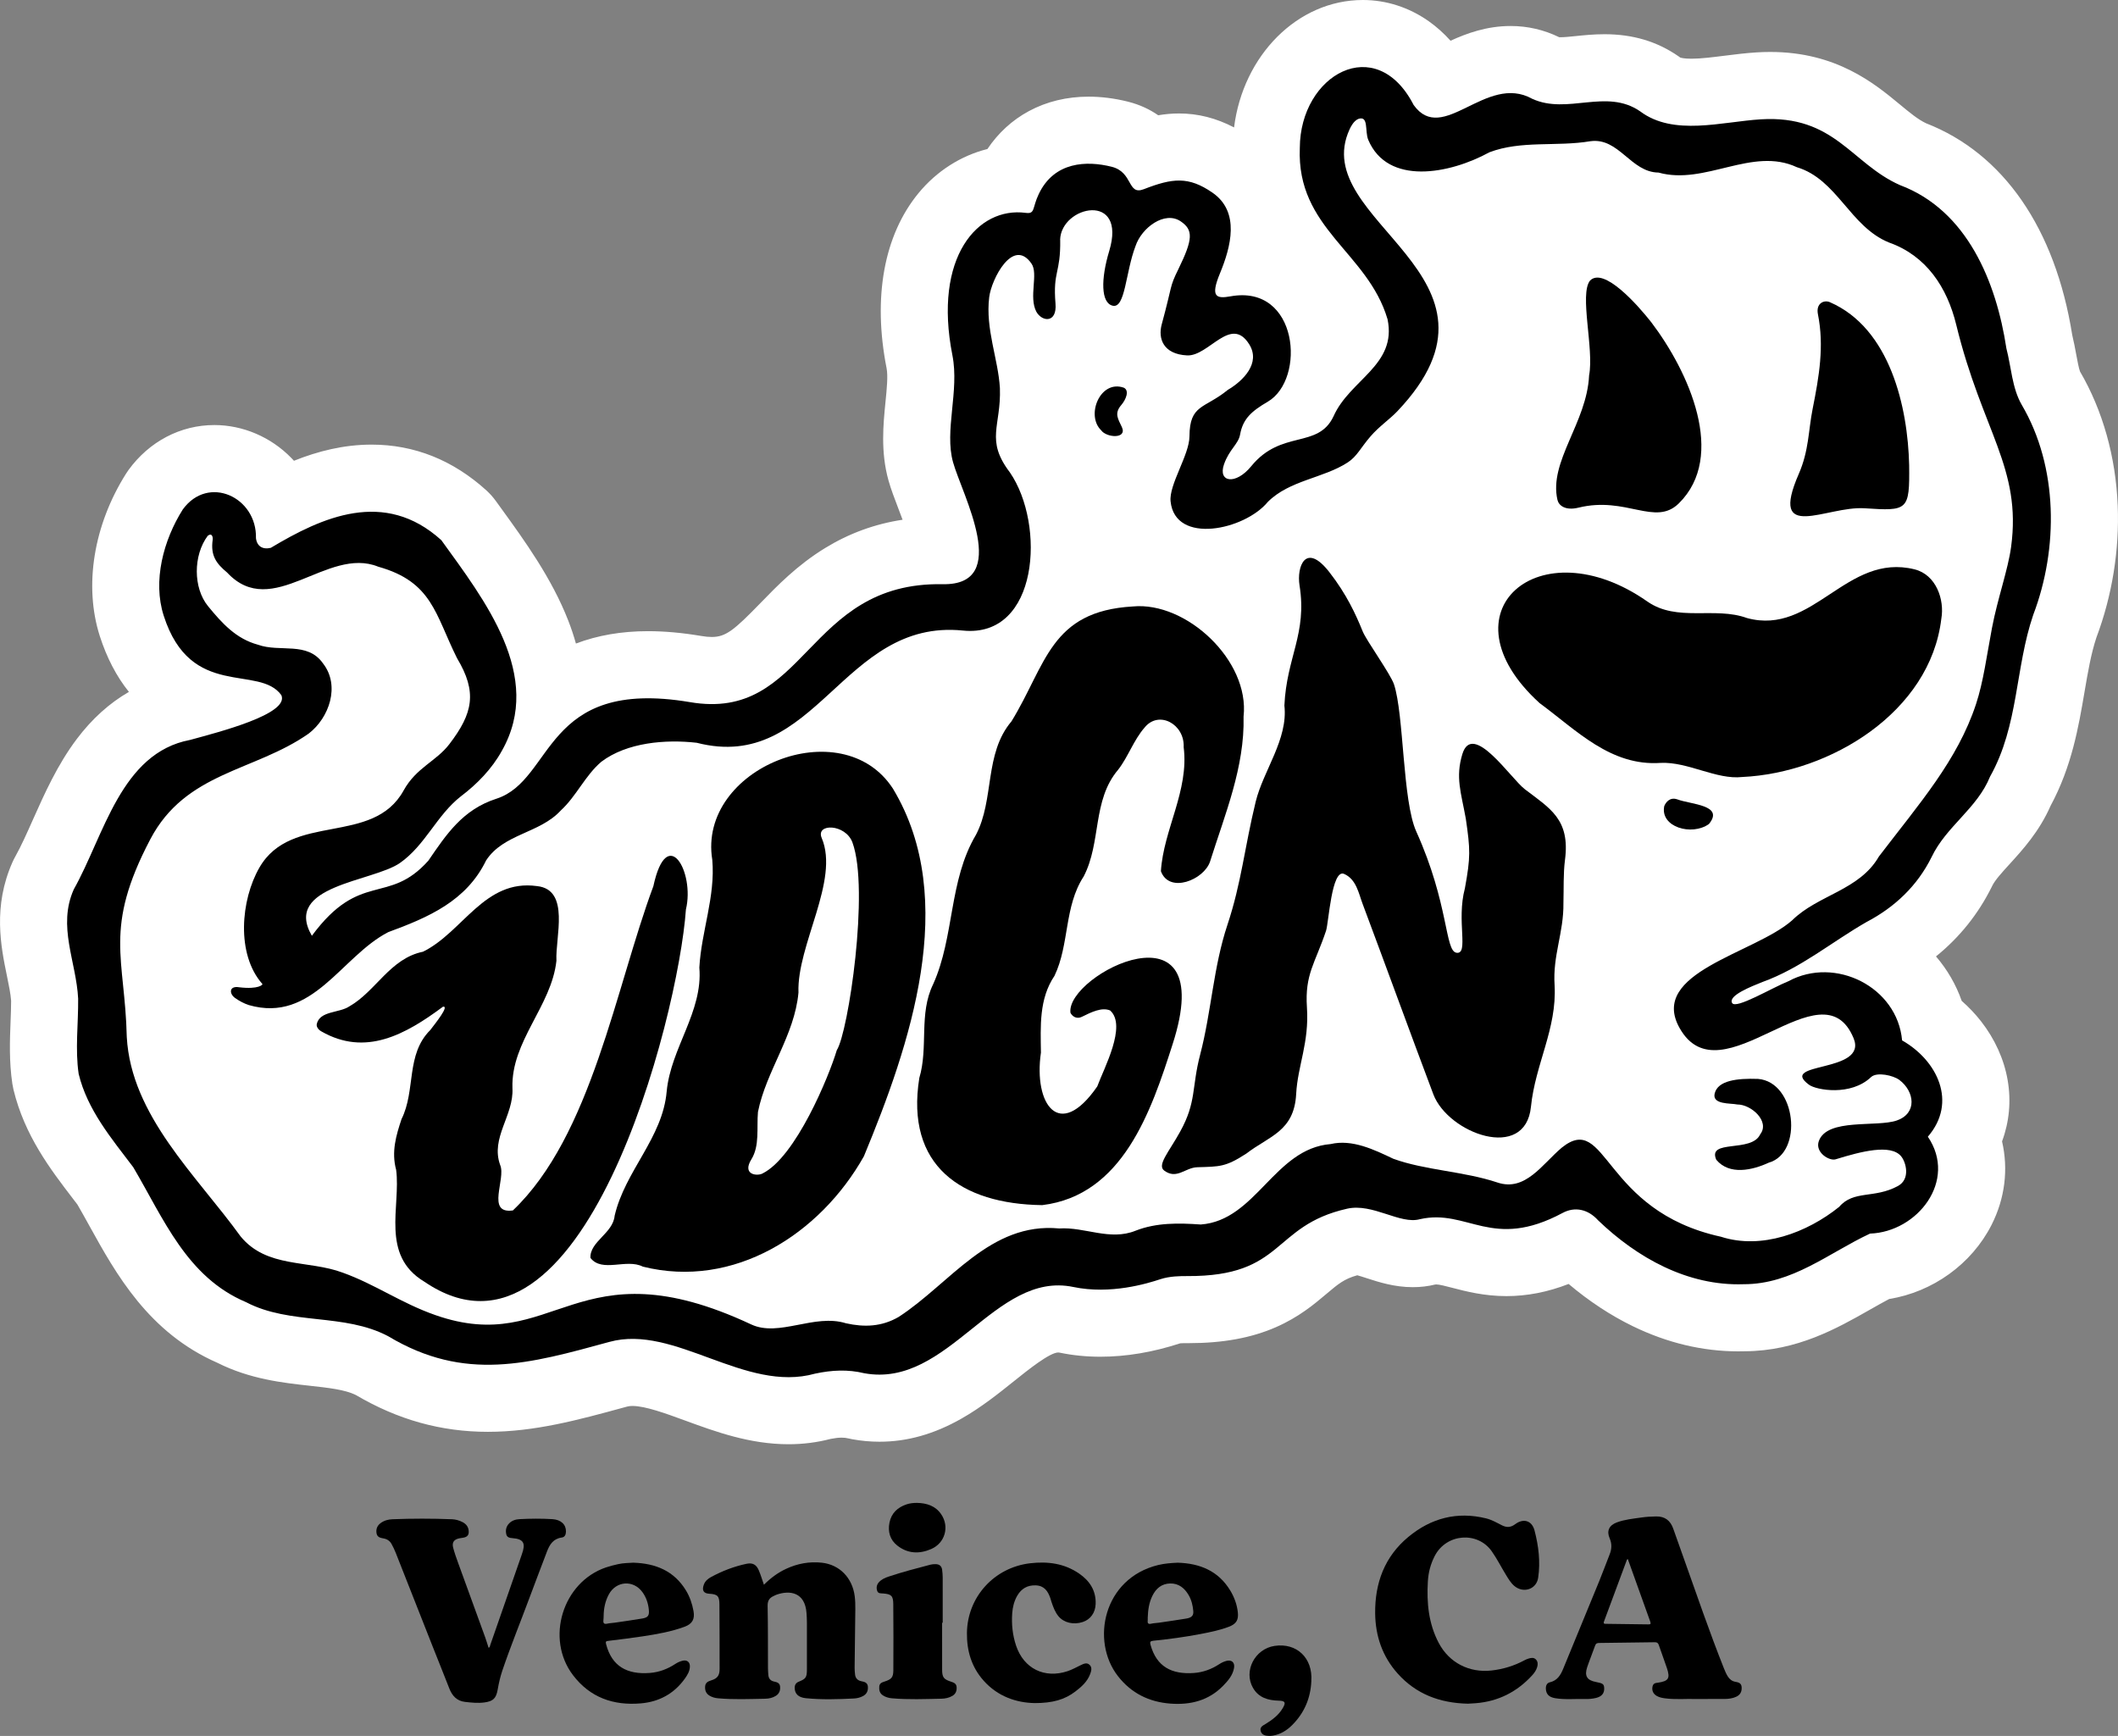
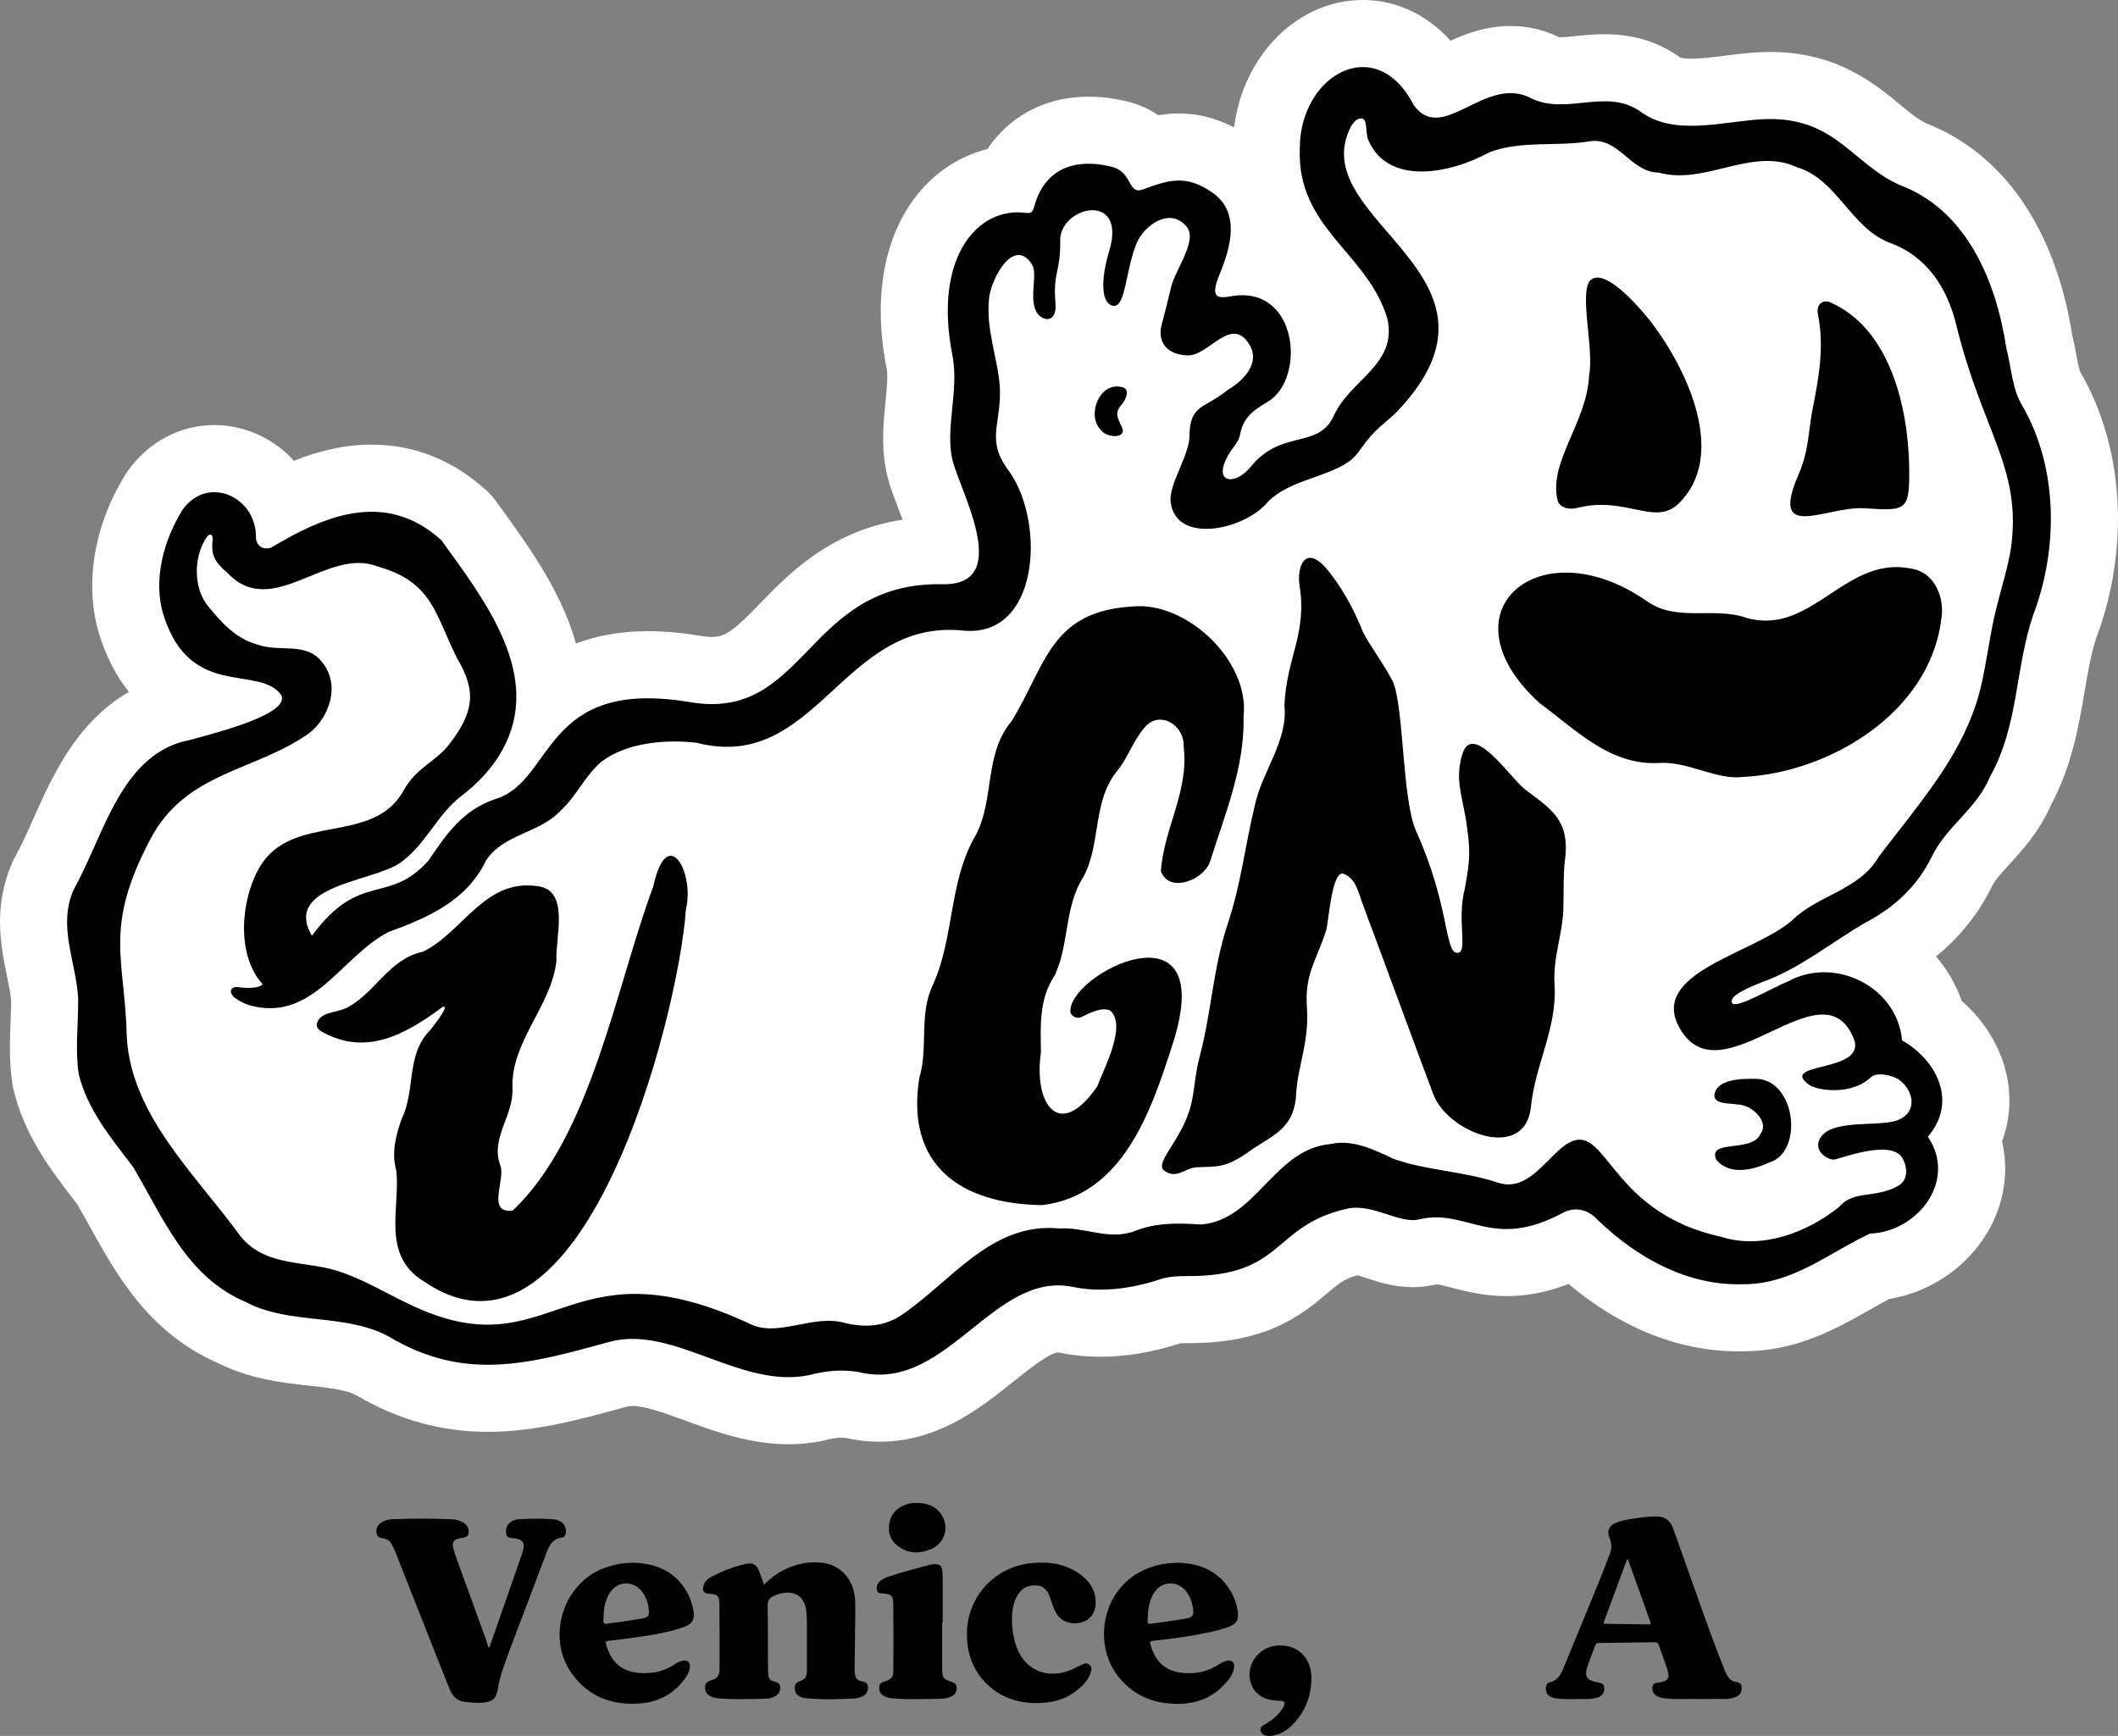
<svg xmlns="http://www.w3.org/2000/svg" id="Layer_1" data-name="Layer 1" viewBox="0 0 1201.25 984.5">
  <rect x="0" y="0" width="1201.25" height="984.5" fill="#808080" stroke="none" />
  <defs>
    <style>
      .cls-1 {
        fill: #fff;
      }
    </style>
  </defs>
  <g>
    <g>
      <g>
        <path class="cls-1" d="m447.26,800.08c-18.63,0-35.6-6.22-52.02-12.24-13.29-4.87-25.85-9.47-36.52-9.47-2.88,0-5.49.33-7.97,1.01l-1.85.51c-24.73,6.77-48.08,13.16-72.17,13.16s-44.76-6.08-65.79-18.57c-9.31-4.82-20.95-6.1-33.26-7.45-14.42-1.59-30.73-3.38-46.22-11.29-33.53-14.45-49.71-43.67-63.99-69.48-2.63-4.75-5.12-9.25-7.71-13.67-1.07-1.41-2.15-2.82-3.23-4.22-11.73-15.31-25.02-32.66-30.39-54.84-.13-.55-.24-1.11-.33-1.68-1.63-10.95-1.21-21.56-.81-31.81.18-4.58.35-8.92.33-13.08-.31-5.35-1.5-11.11-2.75-17.2-3.06-14.9-6.88-33.44,1.91-53.13.24-.54.5-1.06.79-1.57,3.69-6.56,7.13-14.28,10.77-22.45,12.66-28.43,28.41-63.75,67.53-71.53l2.25-.61c2.41-.66,4.72-1.3,6.92-1.92-14.34-5.47-29.49-16.87-38.05-43.6-7.4-23.18-2.59-51.64,12.86-76.13.22-.35.46-.7.7-1.03,8.15-11.22,20.29-17.66,33.3-17.66,11.08,0,22.02,4.71,30.02,12.92,3.54,3.63,6.38,7.78,8.46,12.28,15.38-7.84,32.51-14.1,50.7-14.1,19.32,0,36.94,7.08,52.35,21.05.99.9,1.88,1.89,2.66,2.98,1.17,1.62,2.35,3.26,3.56,4.92,12.55,17.33,26.78,36.97,35.24,58.73,4.91,12.64,7.35,24.85,7.32,36.56,12.18-10.2,29.39-18.45,55.64-18.45,8.23,0,17.25.81,26.82,2.42,3.38.58,6.5.87,9.39.87,16.14,0,25.6-8.93,40.93-24.72,18.73-19.29,42.05-43.29,87.91-43.29.81,0,1.64,0,2.46.02h.48c.24,0,.47,0,.69,0-.06-1.81-.42-4.76-1.59-9.31-1.8-6.95-4.72-14.59-7.3-21.32-2.09-5.46-3.89-10.17-5.06-14.32-3.57-12.74-2.31-25.33-1.09-37.51.9-9.04,1.76-17.58.37-24.62-6.81-34.55-1.8-64.22,14.1-83.56,9.59-11.66,22.39-18.64,36.48-20,8.62-17.93,24.73-27.81,45.36-27.81,5.68,0,11.62.77,17.65,2.27,7.92,1.97,13.17,6.05,16.67,9.99,5.4-1.61,11.05-2.73,16.93-2.73,10.16,0,19.6,3.23,29.7,10.18,12.32,8.47,18.95,21.76,18.68,37.41-.1,5.75-1.06,11.77-2.98,18.4,16.94,3.42,29.93,15.99,34.94,34.49,2.29,8.46,2.71,18.27.93,27.71,2.75-3.19,5.55-6.02,8.1-8.6,9.53-9.65,11.28-12.39,10.44-17.31-3.68-11.73-11.37-20.8-20.23-31.26-13.98-16.51-31.38-37.03-30.07-70.96.3-35.55,24.8-64.42,54.74-64.42,17.46,0,33.17,10.13,43.64,27.97,2.37-.91,5.59-2.49,7.97-3.65,8.7-4.25,19.52-9.54,32.24-9.54,7.24,0,14.17,1.73,20.61,5.15,2.02.84,4.42,1.21,7.68,1.21s6.79-.37,10.59-.76c4.56-.47,9.28-.95,14.35-.95,12.06,0,22.23,2.97,31.07,9.09.2.14.39.28.59.42,3.98,2.98,9.57,4.37,17.61,4.37,6.58,0,14.03-.94,21.23-1.85,5.58-.7,11.34-1.43,17-1.78,2.21-.14,4.41-.21,6.54-.21,30.62,0,47.63,14.07,61.3,25.38,6.7,5.54,12.5,10.34,19.53,13.54,37.85,14.49,63.29,52.21,71.73,106.35.93,3.69,1.6,7.3,2.24,10.8,1.12,6.1,2.19,11.87,4.25,15.45,22.2,37.77,25.25,89.49,7.99,135.1-3.6,10.64-5.54,22.01-7.59,34.04-3.33,19.53-6.76,39.71-17.63,59.52-5.14,12.06-13.14,20.84-20.23,28.62-5.46,6-10.18,11.18-12.92,16.92-.04.09-.09.19-.14.28-9.55,19.24-24.59,34.39-44.72,45.04-.6.34-1.19.69-1.78,1.04,14.62,8.18,25.7,21.84,29.98,38.08,12.72,9.65,21.42,23.04,23.83,37.16,1.78,10.37.15,20.73-4.59,30.12,4.72,13.04,3.84,27.12-2.77,40.13-9.02,17.74-27.1,30.03-46.89,32.22-4.8,2.4-9.65,5.15-14.73,8.04-17.29,9.83-36.88,20.97-61.76,20.99-1.11.04-2.22.05-3.33.05-22.52,0-56.87-7.22-92.67-41.63-13.54,6.93-26.24,10.29-38.79,10.29-10.24,0-18.5-2.15-25.79-4.06-5.27-1.38-9.83-2.56-14.06-2.56-1.59,0-3.14.16-4.73.5-2.71.7-5.56,1.05-8.5,1.05-7.44,0-14.31-2.22-20.37-4.19-4.31-1.4-8.77-2.84-11.68-2.84-.42,0-.78.03-1.07.1-13.87,3.14-20.16,8.46-28.12,15.18-12.39,10.47-27.8,23.5-65.92,23.5h-1.87c-3.79,0-6.54.27-8.18.81-13.75,4.57-27.22,6.89-40.04,6.89-6.65,0-13.12-.64-19.21-1.92-1.59-.33-3.11-.49-4.65-.49-11.52,0-23.95,9.96-37.1,20.5-17.61,14.11-37.56,30.11-64.33,30.11-3.97,0-7.99-.37-11.97-1.09-.36-.07-.72-.14-1.08-.23-2.72-.66-5.46-.98-8.37-.98-3.22,0-6.7.4-10.6,1.21-6.23,1.68-12.79,2.53-19.51,2.53Z" />
        <path class="cls-1" d="m772.95,38.05c10.41,0,21.07,6.39,28.83,21.5,3.78,5.27,7.97,7.19,12.5,7.19,12.19,0,26.85-13.91,42.51-13.91,4.02,0,8.1.92,12.22,3.22,5.26,2.42,10.64,3.15,16.07,3.15,8.31,0,16.72-1.71,24.94-1.71,6.94,0,13.75,1.22,20.25,5.71,8.42,6.31,18.48,8.17,29.02,8.17,13.17,0,27.07-2.91,39.4-3.66,1.85-.11,3.64-.17,5.37-.17,37.41,0,47.12,25.79,73.56,37.48,38.17,14.32,54.66,55.06,60.34,92.59,2.76,10.45,3.22,22.53,8.71,32,20.73,35.21,20.83,81.53,6.53,119.09-10.31,30.18-8.21,62.79-24.47,91.71-7.31,18.13-24.88,28.24-33.17,45.66-8.09,16.3-20.81,28.4-36.85,36.83-19.77,11.3-37.33,26.2-59.04,34.03-6.13,2.46-19.77,7.73-17.24,11.96.28.46.84.66,1.64.66,5.5,0,22.05-9.73,30.29-13.04,6.44-3.48,13.38-5.09,20.24-5.09,21.47,0,42.18,15.69,44.23,38.63,20.01,11.4,31.5,35.09,14.6,54.62,16.94,24.95-5.95,54.05-32.79,54.96-23.21,10.83-43.92,28.7-71.53,28.7-.08,0-.16,0-.23,0-1.01.03-2.02.05-3.03.05-30.44,0-57.99-15.66-79.49-36.32-3.66-4.05-8.03-6.13-12.52-6.13-2.52,0-5.07.66-7.55,1.99-12.95,6.94-23.13,9.13-31.9,9.13-15.21,0-26.15-6.62-39.85-6.62-2.92,0-5.97.3-9.21,1.03-1.29.36-2.63.52-4.02.52-9.32,0-20.75-7.03-32.05-7.03-1.76,0-3.52.17-5.26.57-42.76,9.68-35.13,38.22-89.84,38.22-.29,0-.57,0-.86,0-.31,0-.65,0-1,0-3.68,0-9.28.16-14.18,1.79-5.54,1.84-18.79,5.92-34.04,5.92-4.96,0-10.14-.43-15.33-1.51-2.92-.61-5.76-.89-8.53-.89-37.02,0-61.91,50.61-101.44,50.61-2.77,0-5.63-.25-8.55-.78-4.31-1.05-8.58-1.52-12.86-1.52-4.96,0-9.96.63-15.1,1.74-5.01,1.4-10.01,2-15.02,2-30.09,0-60.05-21.71-88.55-21.71-4.37,0-8.71.51-13,1.69-24.78,6.78-46.91,12.99-68.99,12.99-18.37,0-36.7-4.3-56.48-16.15-25.1-13.34-55.54-6.19-80.67-19.37-33.65-14.18-46.73-47.31-63.97-76.53-12.42-16.4-26.02-32.51-30.96-52.93-2.06-13.86-.16-28.58-.28-42.68-1.06-21.05-11.86-41-2.48-61.99,17.22-30.62,26.7-77.39,66.03-84.76,16.12-4.43,56.22-14.62,51.71-25.32-12.64-17.7-51.43,2.82-66.79-45.16-6.27-19.65-.18-42.72,10.83-60.18,4.98-6.85,11.51-9.82,17.91-9.82,12.23,0,24,10.82,23.61,26.08.46,3.77,2.72,5.79,6.06,5.79.74,0,1.53-.1,2.37-.3,17.42-10.43,37.16-20.47,57.14-20.47,13.28,0,26.67,4.43,39.57,16.12,24.23,33.65,58.48,77.05,34.29,119.55-5.57,10.11-14.06,18.85-23.19,25.72-13.8,10.8-20.13,27.76-34.67,37.87-15.6,10.7-66.43,12.68-49.85,41.24,27.52-37.23,43.3-17.06,66.07-42.62,10.21-14.92,19.43-28.94,38.59-35.11,29.45-9.49,27.24-56.97,85.96-56.97,6.98,0,14.82.67,23.67,2.16,4.47.77,8.63,1.13,12.54,1.13,53.64,0,58.09-68.01,128.83-68.01.69,0,1.4,0,2.11.02.28,0,.56,0,.83,0,38.1,0,10.17-50.89,5.06-69.12-5.05-18.01,3.63-40.42-.38-60.68-10.4-52.74,11.77-81.09,37.03-81.09,1.5,0,3.01.1,4.53.3.49.06.91.1,1.29.1,3.92,0,2.63-3.43,6.14-10.79,6.25-13.12,17.35-17.17,28.28-17.17,4.49,0,8.96.68,13.04,1.71,10.9,2.72,9.41,13.38,15.37,13.38.81,0,1.76-.2,2.9-.64,7.9-3.07,14.1-4.91,19.95-4.91,6.17,0,11.95,2.04,18.92,6.83,15.9,10.94,10.49,30.84,4.27,45.9-4.36,10.56-3.11,13.43,1.66,13.43,1.23,0,2.7-.19,4.37-.49,2.33-.42,4.53-.62,6.61-.62,32.42,0,34.92,48.45,14.54,60.36-9.21,5.39-14.12,9.67-15.72,18.67-.96,5.39-6.11,8.31-9.09,16.82-1.93,5.49.06,8.51,3.68,8.51,3.18,0,7.62-2.34,11.76-7.41,17.08-20.97,37.79-9.61,46.64-28.26,9.23-20.89,36.09-29,30.66-55.08-11.28-38.19-51.71-51.29-49.77-97.19.1-26.4,17.54-45.83,35.71-45.83m-140.65,209.25c3.16,0,5.64-1.49,3.99-5.08-2.1-4.61-4.53-7.67-.34-12.52,2.62-3.04,4.75-8.15,1.5-9.81-1.39-.5-2.72-.72-3.98-.72-11,0-16.86,17.24-8.94,24.86,1.41,2.03,4.87,3.28,7.76,3.28m353.04,379.1s.05,0,.07,0c7.88,0,18.57,9.62,12.9,16.92-4.87,10.63-30.14,2.54-24.91,14.42,3.54,4.24,8.34,5.79,13.41,5.79,5.59,0,11.5-1.89,16.39-4.15,19.65-5.55,15.58-45.74-6.15-47.51-1.24-.04-2.47-.07-3.68-.07-10.29,0-19.28,1.71-20.87,8.36-1.52,6.39,8.95,5.39,12.84,6.23M772.96,0h0c-37.09,0-67.97,31.5-73.04,72.27-10.19-5.32-20.47-7.92-31.2-7.92-4.11,0-8.05.38-11.83,1.02-4.59-3.19-10.25-5.99-17.19-7.72-7.52-1.88-15.01-2.83-22.24-2.83-12.4,0-23.82,2.76-33.95,8.22-9.41,5.07-17.4,12.4-23.48,21.47-15.03,3.78-28.75,12.46-39.11,25.06-19.58,23.82-26,59.09-18.07,99.31.85,4.29.1,11.79-.63,19.05-1.26,12.63-2.84,28.34,1.7,44.54,1.4,5,3.45,10.34,5.61,15.99.65,1.7,1.49,3.9,2.38,6.3-15.81,2.41-30.31,7.72-43.92,16.05-15.74,9.63-27.03,21.25-36.98,31.5-14.7,15.14-19.44,18.94-27.28,18.94-1.81,0-3.84-.19-6.05-.58-.06-.01-.13-.02-.19-.03-10.6-1.78-20.68-2.68-29.96-2.68-14.93,0-28.61,2.35-40.89,7.02-1.2-4.31-2.64-8.65-4.34-13-9.35-24.05-25-45.64-37.57-63-1.19-1.65-2.37-3.28-3.53-4.88-1.56-2.17-3.34-4.16-5.32-5.96-19.02-17.24-40.93-25.98-65.12-25.98-15.77,0-30.49,3.73-44.03,9.16-.49-.54-.99-1.07-1.5-1.59-11.56-11.86-27.47-18.67-43.65-18.67-19.17,0-36.92,9.29-48.7,25.5-.49.67-.96,1.36-1.4,2.07-18.41,29.19-23.98,63.6-14.9,92.05,3.96,12.36,9.49,22.96,16.53,31.72-11.09,6.39-20.98,15.32-29.58,26.74-10.99,14.59-18.35,31.12-24.85,45.7-3.45,7.75-6.71,15.07-9.97,20.86-.57,1.02-1.1,2.07-1.58,3.14-11.29,25.28-6.6,48.08-3.18,64.72,1.07,5.19,2.08,10.1,2.36,14,0,3.6-.15,7.54-.31,11.7-.42,10.61-.89,22.65,1,35.36.17,1.13.39,2.25.65,3.35,6.32,26.08,20.91,45.13,33.78,61.93.83,1.08,1.66,2.16,2.48,3.24,2.28,3.92,4.54,8,6.91,12.29,14.91,26.94,33.43,60.4,72.54,77.49,18.42,9.26,37.12,11.32,52.23,12.98,10.72,1.18,20.02,2.2,26.18,5.23,23.87,14.07,48.4,20.91,74.94,20.91s51.19-6.72,77.19-13.83l1.84-.5c.84-.23,1.8-.34,2.96-.34,7.3,0,18.83,4.23,29.98,8.31,17.14,6.28,36.57,13.4,58.57,13.4,8.18,0,16.21-1.02,23.87-3.03,2.41-.48,4.46-.71,6.25-.71,1.4,0,2.63.14,3.88.45.71.17,1.43.33,2.16.46,5.1.93,10.27,1.4,15.38,1.4,15.76,0,30.98-4.28,46.51-13.1,11.24-6.38,21.06-14.25,29.72-21.19,8.11-6.5,20.36-16.32,25.2-16.32.22,0,.46.03.75.09,7.39,1.54,15.16,2.32,23.12,2.32,14.61,0,29.83-2.56,45.25-7.6.44-.05,1.32-.1,2.97-.1h.8c.35,0,.71,0,1.06,0,19.36,0,35.53-2.95,49.42-9.03,13.15-5.75,21.81-13.08,28.78-18.96,6.62-5.59,9.99-8.45,17.43-10.51,1.54.42,3.71,1.12,5.3,1.64,7.03,2.28,15.78,5.11,26.23,5.11,4.33,0,8.59-.5,12.66-1.5.22-.04.39-.05.57-.05,1.79,0,5.42.95,9.26,1.95,7.56,1.97,17.91,4.67,30.59,4.67,11.69,0,23.33-2.26,35.26-6.89,11.58,9.79,23.81,17.84,36.47,23.99,19.45,9.45,39.54,14.23,59.72,14.23,1.21,0,2.42-.02,3.63-.05,29.76-.11,52.54-13.06,70.86-23.47,3.86-2.19,7.57-4.31,11.13-6.17,24.59-3.96,46.72-19.73,58.04-42,7.67-15.09,9.61-31.68,5.97-47.39,4.09-11.02,5.22-22.83,3.18-34.7-2.03-11.82-7.25-23.37-15.1-33.41-3.23-4.13-6.92-8.02-10.96-11.57-3.22-9.19-8.15-17.72-14.59-25.22,13.37-10.81,23.96-24.01,31.62-39.45.09-.19.19-.38.28-.57,1.52-3.19,5.54-7.61,9.8-12.28,7.57-8.31,16.89-18.54,23.28-33.09,12.06-22.35,15.89-44.8,19.27-64.67,1.9-11.15,3.7-21.69,6.75-30.84,8.91-23.68,13.08-49.52,12.07-74.78-1.11-27.69-8.5-53.96-21.37-76.01-.68-1.65-1.56-6.43-2.15-9.61-.62-3.38-1.32-7.15-2.28-11.12-9.63-60.44-39.02-102.99-82.96-120.11-4.59-2.19-9.15-5.96-14.85-10.68-14.32-11.84-35.95-29.74-73.43-29.74-2.52,0-5.11.08-7.71.24-6.26.38-12.34,1.15-18.21,1.89-6.93.87-13.47,1.7-18.85,1.7-4.26,0-5.98-.54-6.34-.68-.34-.25-.68-.5-1.03-.74-12.13-8.39-25.83-12.47-41.9-12.47-6.05,0-11.49.56-16.29,1.05-3.31.34-6.43.66-8.65.66-.32,0-.57,0-.77-.02-8.64-4.21-17.88-6.35-27.52-6.35-13.63,0-25.02,4.2-34.09,8.36-3.79-4.23-7.93-7.93-12.4-11.09C799.15,4.17,786.23,0,772.96,0h0Zm-92.73,240.34h0s0,0,0,0h0Z" />
      </g>
      <g>
-         <path class="cls-1" d="m986.81,682.56c-11.26,0-21.21-4.48-28.01-12.61-1.15-1.37-2.1-2.9-2.82-4.54-4.43-10.06-1.54-17.81.57-21.53,1.28-2.25,2.8-4.08,4.47-5.59-1.24-1.08-2.41-2.34-3.48-3.81-3.89-5.36-5.16-12.01-3.56-18.71,2.52-10.5,11.39-22.97,39.38-22.97,1.37,0,2.83.03,4.33.08.3.01.59.03.89.05,19.08,1.55,33.91,18.04,36.06,40.11,2.05,21.03-7.82,38.55-24.68,44.18-5.82,2.56-14.22,5.35-23.16,5.35Z" />
-         <path class="cls-1" d="m993.37,611.81c1.21,0,2.44.02,3.68.07,21.73,1.76,25.8,41.96,6.15,47.51-4.89,2.26-10.8,4.15-16.39,4.15-5.07,0-9.87-1.55-13.41-5.79-5.23-11.88,20.05-3.79,24.91-14.42,5.67-7.31-5.02-16.92-12.9-16.92-.02,0-.05,0-.07,0-3.89-.84-14.36.16-12.84-6.23,1.59-6.65,10.58-8.36,20.87-8.36m0-38.05h0c-10.05,0-18.51,1.2-25.86,3.68-16.52,5.57-28.19,17.91-32.02,33.85,0,.02,0,.04-.01.06-2.2,9.25-1.27,18.8,2.52,27.16-4.63,10.75-4.47,23.11.57,34.56,1.44,3.28,3.34,6.33,5.63,9.08,10.48,12.53,25.61,19.44,42.6,19.44,9.75,0,19.87-2.24,30.11-6.65,24.58-8.73,39.53-34.41,36.67-63.75-3.06-31.39-25.04-54.92-53.46-57.23-.59-.05-1.19-.08-1.78-.1-1.71-.06-3.39-.09-4.98-.09h0Z" />
+         <path class="cls-1" d="m993.37,611.81c1.21,0,2.44.02,3.68.07,21.73,1.76,25.8,41.96,6.15,47.51-4.89,2.26-10.8,4.15-16.39,4.15-5.07,0-9.87-1.55-13.41-5.79-5.23-11.88,20.05-3.79,24.91-14.42,5.67-7.31-5.02-16.92-12.9-16.92-.02,0-.05,0-.07,0-3.89-.84-14.36.16-12.84-6.23,1.59-6.65,10.58-8.36,20.87-8.36m0-38.05h0c-10.05,0-18.51,1.2-25.86,3.68-16.52,5.57-28.19,17.91-32.02,33.85,0,.02,0,.04-.01.06-2.2,9.25-1.27,18.8,2.52,27.16-4.63,10.75-4.47,23.11.57,34.56,1.44,3.28,3.34,6.33,5.63,9.08,10.48,12.53,25.61,19.44,42.6,19.44,9.75,0,19.87-2.24,30.11-6.65,24.58-8.73,39.53-34.41,36.67-63.75-3.06-31.39-25.04-54.92-53.46-57.23-.59-.05-1.19-.08-1.78-.1-1.71-.06-3.39-.09-4.98-.09Z" />
      </g>
      <g>
-         <path class="cls-1" d="m632.3,266.33c-6.94,0-16.12-2.6-22.09-9.75-8.55-9.15-10.79-22.98-5.66-35.71s16.42-20.72,28.93-20.72c3.49,0,6.98.62,10.38,1.83.78.28,1.54.61,2.28.99,6.05,3.1,10.26,8.7,11.57,15.37,1.39,7.12-.84,13.48-3.3,17.94,2.46,6.78,1.78,13.87-1.97,19.71-4.22,6.58-11.56,10.35-20.14,10.35Z" />
        <path class="cls-1" d="m633.48,219.17c1.26,0,2.59.23,3.98.72,3.24,1.66,1.12,6.77-1.5,9.81-4.19,4.85-1.76,7.91.34,12.52,1.64,3.59-.83,5.08-4,5.08-2.89,0-6.35-1.25-7.76-3.28-7.92-7.62-2.07-24.85,8.94-24.86m0-38.05h-.01c-20.3,0-38.58,12.82-46.57,32.65-7.89,19.61-4.21,41.15,9.31,55.7,8.7,9.9,22.11,15.88,36.09,15.88,14.96,0,28.47-7.14,36.15-19.09,5.36-8.35,7.38-18.26,5.96-28.02,2.77-7.67,3.49-15.75,1.96-23.56-2.43-12.44-10.29-22.88-21.56-28.66-1.47-.76-3-1.41-4.55-1.97-5.46-1.95-11.1-2.94-16.77-2.94h0Z" />
      </g>
    </g>
    <g>
      <path d="m159.62,394.3c-12.65-17.71-51.44,2.81-66.79-45.18-6.28-19.64-.19-42.7,10.83-60.18,14.46-19.92,42.11-6.99,41.51,16.27.56,4.61,3.8,6.6,8.43,5.48,29.01-17.36,64.41-33.61,96.71-4.34,24.23,33.64,58.48,77.05,34.28,119.54-5.57,10.12-14.06,18.85-23.18,25.72-13.82,10.79-20.13,27.75-34.67,37.88-15.61,10.68-66.44,12.67-49.86,41.22,27.52-37.23,43.3-17.06,66.08-42.62,10.22-14.91,19.44-28.94,38.59-35.11,32.95-10.62,26.28-68.78,109.64-54.8,66.49,11.49,65.46-68.32,143.47-66.86,39.34.74,11.03-50.74,5.88-69.13-5.04-18,3.63-40.41-.37-60.67-11.03-55.89,14.52-84.38,41.55-80.8,5.52.73,3.58-2.62,7.43-10.69,8.81-18.51,27.3-18.97,41.32-15.46,12.37,3.09,8.77,16.42,18.26,12.73,16.22-6.31,25.31-7.41,38.88,1.93,15.89,10.93,10.48,30.84,4.26,45.9-5.49,13.3-2.08,14.4,6.03,12.93,38.61-6.99,42.84,47.06,21.14,59.75-9.21,5.39-14.11,9.67-15.72,18.66-.96,5.4-6.12,8.33-9.1,16.82-3.62,10.32,6.6,11.94,15.44,1.1,17.1-20.96,37.81-9.6,46.64-28.25,9.25-20.9,36.1-29.01,30.66-55.08-11.26-38.2-51.7-51.29-49.76-97.2.16-41.54,43.24-65.8,64.55-24.33,16.54,23.09,41.05-18.12,67.24-3.51,20.08,9.22,42.04-6.16,61.26,7.14,18.94,14.21,46.22,5.87,68.41,4.51,41.92-2.57,51.28,25.07,78.93,37.31,38.18,14.32,54.66,55.07,60.35,92.59,2.75,10.46,3.21,22.53,8.7,32,20.74,35.23,20.84,81.53,6.54,119.1-10.33,30.19-8.22,62.78-24.48,91.72-7.3,18.12-24.88,28.23-33.17,45.66-8.08,16.3-20.81,28.39-36.86,36.82-19.76,11.3-37.32,26.2-59.03,34.03-6.13,2.46-19.76,7.74-17.23,11.96,2.17,3.62,22.47-8.59,31.91-12.38,26.57-14.38,61.77,3.27,64.47,33.56,20.01,11.38,31.51,35.07,14.61,54.62,16.94,24.95-5.96,54.04-32.79,54.95-23.28,10.86-44.04,28.8-71.77,28.71-31.64,1.07-60.3-14.94-82.5-36.28-5.72-6.32-13.18-7.85-20.08-4.15-40.19,21.54-53.76-2.58-80.95,3.55-11.27,3.15-26.71-9.25-41.32-5.94-42.99,9.73-35.06,38.5-90.71,38.21-3.6-.02-9.82,0-15.18,1.77-7.35,2.44-28.24,8.83-49.36,4.41-44.64-9.33-70.77,57.63-118.54,48.92-9.3-2.25-18.37-1.83-27.95.23-39.71,11.12-79.59-28.15-116.55-18.03-45.4,12.43-81.93,22.93-125.48-3.16-25.1-13.33-55.55-6.18-80.69-19.36-33.63-14.18-46.71-47.32-63.96-76.52-12.41-16.41-26.02-32.52-30.96-52.93-2.06-13.87-.16-28.57-.29-42.67-1.06-21.05-11.85-41.01-2.47-61.99,17.22-30.62,26.7-77.39,66.02-84.76,16.13-4.42,56.22-14.62,51.73-25.3Zm441.69-258.31c.28,19.3-4.21,17.5-2.67,36.22.92,11.12-7.58,10.43-10.85,4.6-4.45-8.4,1.26-21.49-2.76-27.3-10.48-15.17-22.74,8.81-23.99,19.03-2.21,18.13,5.08,34.89,6.07,51.57.75,21.65-8.43,29.28,5.66,47.81,20.33,29.52,16.38,94.07-26.62,89.69-68.52-6.98-83.06,81.1-151,63.64-17.72-2.02-39.52-.2-54.04,10.72-9.24,7.84-14.2,19.57-23.07,27.69-11.95,13.04-32.44,13.14-42.34,28.32-11.2,23.04-32.67,32.27-55.49,40.66-26.75,13.76-42.83,51.77-79.09,41.37-2.79-.92-5.51-2.37-7.88-4.08-3.31-2.39-3.38-6.99,2.43-6.01,11.13,1.31,13.48-1.56,13.16-1.85-15-16.89-12.27-47.75-1.69-66.06,18.23-31.61,64.32-12.01,81.79-43.73,7.11-12.91,18.41-16.47,25.84-26.14,13.6-17.7,15.96-29.66,4.42-48.89-12.4-24.89-13.99-43.25-44.66-51.85-29-11.82-60.01,30.9-85.7,3.33-6.18-5.17-9.48-9.59-8.21-18.61.18-1.3-.26-4.21-2.81-2.25-8.31,11.16-8.26,29.56.13,39.85,8.04,9.85,16.03,18.58,28.29,21.9,12.6,4.57,28.12-2.11,37.03,10.71,9.72,12.5,3.55,30.7-8.17,39.7-30.69,21.56-69.67,21.56-89.84,59.94-26.74,50.9-14.36,67.2-13.35,112.13,2.47,44.7,39.57,78.52,64.55,113.1,14.88,18.16,38.4,13.25,57.94,20.57,18.67,6.72,33.01,17.24,52.6,24.09,67.98,23.76,79.46-41.37,179.06,5.27,15.75,7.38,35.81-6.27,53.76-.65,10.34,2.3,20.26,2.02,29.94-3.64,29.08-18.88,51.74-53.88,90.98-50.14,14.63-.95,28.71,7.18,43.32,1.28,11.84-4.64,24.47-4.4,36.98-3.52,31.43-2.32,41.67-43.02,73.65-45.62,12.24-2.88,24.64,3.15,35.54,8.33,18.12,6.59,39.94,7.08,59.09,13.48,15.81,5.29,25.34-10.37,36.44-19.75,25.87-20.81,22.82,35.73,90.32,50.5,23,7.44,48.8-2.3,67.02-16.93,8.31-9.68,19.84-4.52,33.33-11.83,7.25-3.93,4.59-13.54,1.83-16.87-5.9-7.1-22.49-2.81-37.17,1.72-3.51,1.08-11.87-3.89-9.49-10.41,4.78-13.09,32.78-7.65,44.2-11.61,11.7-4.06,10.12-16.45,1.48-22.98-3.49-2.64-12.75-4.65-16.02-1.69-11.5,11.02-31.13,7.42-35.21,4.43-18.02-13.24,33.48-6.42,25.25-26.4-17.87-43.39-75.22,35.89-98.68-5.78-17.8-31.61,42.48-42.24,63.83-61.11,14.75-14.53,38.14-16.96,49.21-36.2,22.95-30.05,44.53-54.48,55.07-86.41,4.22-12.79,6.07-27.47,9.06-43.22,3.16-16.66,9.1-33.02,10.84-45.95,6.05-44.89-16.33-65.44-31.1-125.92-5.17-21.24-16.94-39.21-38.17-46.71-22.16-8.99-29.34-35.83-52.25-42.71-25.35-11.82-52.06,10.45-78.44,3.05-15.78-.14-22.42-20-38.68-17.78-18.99,3.21-39.21-.6-57.23,6.27-22.66,12.4-57.7,19.01-68.73-7.05-2.04-4.81.41-14.02-5.7-11.84-2.51,1.15-4.08,4.12-4.88,5.86-24.23,52.56,100.27,82.87,27.07,159.92-4.35,4.58-10.24,8.48-15.22,14.25-5.66,6.56-7.65,11.34-12.91,14.76-13.9,9.04-32.96,10.03-45.32,22.39-13.07,15.92-52.6,24.53-55.15-.33-.97-9.5,10.65-26.31,10.71-36.85.11-18.34,8.5-15.51,21.79-26.38,8.61-5.06,18.75-15.12,12.13-25.78-10.44-16.81-22.95,6.88-35.3,6.25-13.51-.69-16.55-9.56-14.34-17.65,6.26-22.97,4.21-20.63,9.38-31.16,8.42-17.18,8.55-22.34,1.38-27.21-9.05-6.15-22.17,3.56-25.65,14.06-5.69,14.91-5.75,35.44-12.92,33.78-6.77-1.56-6.75-15.22-1.98-31.02,10.2-33.78-27.3-25.78-27.85-6.34Z" />
      <path d="m826,540.34c7.31,1.12-.12-18.03,4.83-36.53,3.27-17.88,3.09-21.89.52-39.52-2.68-14.87-5.96-23.32-1.98-36.54,5.76-19.12,27.5,13.76,35.42,19.82,14.34,10.96,25.8,17.04,22.82,40.04-1.03,7.97-.66,16.41-.89,24.47.21,17.03-6.15,29.65-5.01,46.73,1.38,24.56-10.97,44.64-13.41,68.87-3.16,31.38-47.01,15.07-55.37-7.09-12.93-34.3-27.54-74.47-40.2-108.23-2.11-5.62-3.5-13.74-10.4-16.73-7.09-3.07-8.73,27.68-10.24,32.22-6.18,18.55-12.11,24.56-10.84,43.54,1.33,20.02-5.27,33.03-6.11,49.05-1.12,21.27-15.34,23.82-28.2,33.75-11.88,7.72-15.13,7.4-27.88,7.79-6.96.21-11.6,7.17-18.76,1.9-4.21-3.09,2.67-10.54,9.07-22.14,9.33-16.91,6.4-24.82,11.32-43.64,6.41-24.53,7.45-49.55,15.46-73.59,7.91-23.72,9.68-43.68,16.02-69.79,4.3-17.7,18.46-35.47,16.29-54.58,1.25-27.52,12.98-40.66,8.59-68.12-1.69-10.54,3.37-24.88,16.87-7.59,9.86,12.64,15.08,24.1,18.98,33.73,2.06,5.09,15.78,24.14,17.71,29.94,5.71,17.14,4.78,66.06,12.65,83.49,18.55,41.08,16.16,67.75,22.77,68.73Z" />
      <path d="m590.36,597.11c-4.19,28.98,10.32,50.35,31.96,19.05,3.81-10.39,16.92-34.43,7.32-43.08-4.73-2.01-10.68.94-16.11,3.62-2.72,1.34-5.25-.04-6.42-2.33-2.66-21.76,84.97-65.91,57.94,17.87-12.15,37.93-28.2,85.66-73.94,91.23-46.01-.62-77.62-22.34-69.72-72.08,5.24-17.42-.4-36.39,7.84-53.16,12.23-27.21,8.77-58.61,24.3-84.79,10.57-20.09,4.54-45.94,20.15-64.35,19.79-32.26,21.97-62.48,68.88-65.15,30.31-2.86,66.31,30.69,62.74,62.46.69,28.69-10.6,55.49-18.99,82.18-3.41,10.4-23.18,18.41-27.89,5.51,1.45-23.57,16.03-45.64,12.91-70.35.6-13.14-14.17-21.07-22.17-11.11-6.22,7.1-9.32,16.65-15.03,23.95-14.75,17.4-9.4,41.08-19.51,60.49-11.18,17.14-7.99,38.43-16.54,56.33-8.85,13.1-7.91,28.59-7.7,43.71h-.03Z" />
-       <path d="m334.88,713.41c-.47-9.25,12.84-13.99,13.72-23.92,5.92-25.5,27.26-44.12,29.52-70.56,2.37-24.68,20.62-45.08,18.52-70.21,1.14-20.49,9.16-40.22,7.34-61.08-8.48-52.05,73.66-84.98,102.5-40.31,37.94,63.06,9.5,145.66-16.52,208.45-24.89,44.2-73.76,75.46-125.36,62.57-9.35-4.77-23.06,3.62-29.72-4.94Zm97.55-47.87c18.85-9.29,37.75-55.09,42.17-69.95,6.51-9.99,18.65-91.25,8.87-117.8-3.94-10.68-21.01-10.96-17.43-2.53,10.23,24.07-14.18,60.81-13.18,87.68-2.22,24.36-18.32,44.37-22.98,67.7-.78,9.07,1.04,19.17-3.7,26.81-5.4,8.7,2.99,9.71,6.25,8.11Z" />
      <path d="m251.21,570.96c-21.36,15.86-43.97,28.35-69.01,13.94-1.06-.5-2.9-2.26-2.55-4.09,1.7-7.65,12.8-6.18,18.54-10.09,15.04-8.58,23.04-27.14,41.72-30.97,22.69-11.15,34.83-41.35,64.63-37.22,19.07,1.97,10.31,29.25,11.05,42.34-2.8,25.78-25.83,45.63-24.95,72.24.86,15.47-12.58,28.17-6.96,43.62,3.43,7.81-8.22,27.9,7.21,25.75,44.56-42.37,58.23-126.25,79.68-183.91,7.74-35.77,23.59-8,18.46,13.21-4.31,61.53-58.68,272.28-148.42,211.07-24.96-15.01-13.21-42.6-15.93-63.39-2.78-10.22-.03-19.52,3.06-28.79,8.17-16.38,2.28-36.58,16.31-50.51,2.54-3.38,11.19-14,7.13-13.21Z" />
      <path d="m988.15,440.66c-14.65,1.67-30.74-8.7-46.26-8-28.4,1.99-47.69-18.47-68.69-33.91-56.86-51.67-.01-100.39,61.08-57.64,16.96,11.87,38.17,2.72,56.54,9.4,37.61,10.27,56.35-37.23,95.07-27.61,12.23,3.04,17.06,17.21,15.16,27.98-6.25,52.98-63.07,87.47-112.89,89.78Z" />
      <path d="m901.81,159.12c7.82-7.84,26.88,13.67,34.71,23.61,21.4,28.16,42.85,75.95,15.66,102.74-13.45,13.25-29.83-4.21-56.89,2.43-7.45,1.83-11.2-1.17-11.95-4.36-5.06-21.72,16.69-43.82,17.94-70.65,2.89-15.08-5.65-46.04.53-53.77Z" />
      <path d="m1082.8,263.75c.32,25.88-.71,26.12-25.3,24.51-21.73-1.42-54.48,19.95-37.3-19.49,5.81-13.34,5.39-24.48,7.87-36.94,3.68-18.44,6.61-35.52,3-53.57-1.27-6.33,3.51-8.29,6.75-6.89,34.25,14.89,44.24,59.7,44.98,92.37Z" />
      <path d="m997.06,611.88c21.73,1.74,25.8,41.94,6.14,47.5-9.33,4.31-22.34,7.28-29.79-1.64-5.23-11.89,20.03-3.79,24.9-14.41,5.69-7.34-5.09-17-12.97-16.94-3.9-.83-14.37.17-12.84-6.23,1.78-7.43,12.79-8.68,24.55-8.28Z" />
-       <path d="m951.18,453.31c7.84,2.99,26.99,3.16,18.06,14.02-9.79,6.97-27.82,1.7-25.33-10.19.95-2.3,3.27-5.15,7.27-3.83Z" />
      <path d="m637.45,219.9c3.24,1.66,1.12,6.75-1.5,9.8-4.18,4.86-1.76,7.92.34,12.53,3.14,6.88-8.81,6.05-11.76,1.79-8.84-8.49-.53-28.93,12.92-24.12Z" />
    </g>
  </g>
  <g id="TNUWNo.tif">
    <g>
      <path d="m961.31,963.56c-4.62-.19-10.93.44-17.21-.41-1.51-.2-2.99-.54-4.34-1.27-2.07-1.12-2.99-3.07-2.53-5.34.23-1.15.86-1.92,2.08-2.09.3-.04.6-.07.9-.12,6.15-.9,7.15-2.44,5.19-8.32-1.46-4.38-3.12-8.7-4.6-13.08-.41-1.22-1.06-1.58-2.32-1.56-10.48.18-20.96.31-31.43.41-1.19.01-1.93.24-2.37,1.52-1.42,4.08-3.09,8.07-4.47,12.16-1.69,4.99-.13,7.51,4.99,8.46,3.92.73,4.54,1.2,4.64,3.5.12,2.9-1.39,4.76-4.64,5.54-2,.48-4.04.67-6.1.61-5.69-.16-11.4.47-17.05-.46-3.57-.59-5.22-2.37-5.3-5.48-.04-1.69.6-3.16,2.26-3.54,4.27-.97,6.13-4.14,7.61-7.75,6.8-16.54,13.63-33.07,20.4-49.62,2.06-5.05,3.94-10.18,5.94-15.25,1.19-3.03,1.32-5.95-.02-9.03-1.82-4.17-.34-7.37,4.01-9.01,4.44-1.67,9.15-2.1,13.8-2.78,2.86-.42,5.73-.6,8.62-.63,4.93-.06,7.99,2.36,9.6,6.85,2.02,5.63,4.01,11.28,6.01,16.92,7.42,20.84,14.57,41.78,22.75,62.35.65,1.62,1.32,3.23,2.27,4.7.99,1.53,2.33,2.62,4.15,2.94,1.8.33,3.45.67,3.64,2.98.21,2.59-.76,4.46-3.09,5.53-2.11.97-4.38,1.23-6.67,1.25-5.01.04-10.02.01-16.71.01Zm-38.07-79.36c-.27.18-.46.24-.5.35-4.33,11.65-8.62,23.31-12.98,34.95-.58,1.55.3,1.42,1.26,1.43,7.9.09,15.79.18,23.69.31,1.28.02,1.77-.11,1.23-1.61-4.26-11.75-8.45-23.53-12.7-35.43Z" />
      <path d="m277.1,934.53c.85-.31.77-1.05.95-1.56,5.96-17.02,11.88-34.06,17.8-51.09.05-.14.08-.29.14-.43,2.17-6.01,1.26-8.64-5.44-9.13-1.39-.1-2.98-.36-3.4-2.15-.54-2.29-.09-4.4,1.54-6.13,1.6-1.69,3.73-2.36,5.96-2.48,6.22-.33,12.45-.38,18.67,0,4.87.3,7.76,3.09,7.67,7.04-.04,1.66-.58,3.15-2.39,3.39-4.79.64-6.88,3.98-8.4,7.99-3.3,8.72-6.65,17.42-9.89,26.15-5.12,13.78-10.68,27.4-15.4,41.32-1.19,3.52-2.01,7.15-2.65,10.81-.87,4.97-2.61,6.61-7.57,7.26-3.65.48-7.28.1-10.9-.31-4.69-.52-7.35-3.46-8.98-7.67-3.08-7.91-6.27-15.77-9.39-23.67-7.01-17.76-13.99-35.54-21.01-53.3-.67-1.69-1.46-3.33-2.34-4.92-.96-1.76-2.55-2.81-4.52-3.15-1.8-.31-3.56-.69-3.96-2.79-.45-2.33.25-4.37,2.2-5.85,2.01-1.53,4.4-2.16,6.83-2.25,11.23-.44,22.47-.43,33.71,0,2.04.08,4.05.63,5.9,1.57,1.94.98,3.26,2.45,3.56,4.68.34,2.56-.62,3.84-3.18,4.24-.68.11-1.35.19-2.02.32-3.13.62-4.36,2.32-3.56,5.38.75,2.85,1.74,5.65,2.75,8.42,5.11,14.11,10.27,28.2,15.38,42.3.71,1.96,1.29,3.97,1.94,5.97Z" />
-       <path d="m832.56,966.22c-15.95-.36-29.38-5.4-39.84-17.08-8.68-9.69-12.64-21.28-12.78-34.17-.18-17.22,5.36-32.17,18.82-43.33,12.82-10.63,27.58-14.57,44.06-10.53,3.19.78,6.05,2.43,8.95,3.91,2.71,1.39,5.05,1.3,7.59-.6,4.69-3.5,9.49-2.08,10.97,3.56,2.3,8.77,3.4,17.76,2.06,26.82-.98,6.61-8.46,9.01-13.61,4.57-1.98-1.71-3.27-3.96-4.63-6.16-2.74-4.45-5.07-9.14-8.1-13.44-8.03-11.39-25.72-10.13-32.34,2.71-2.34,4.53-3.59,9.35-3.88,14.39-.72,12.12.39,23.97,6.19,34.94,5.93,11.22,17.33,17.02,29.96,15.58,6.58-.75,12.75-2.63,18.56-5.75.8-.43,1.64-.8,2.51-1.05,1.41-.41,2.9-.66,4.06.55,1.17,1.22,1.17,2.76.73,4.28-.52,1.78-1.56,3.29-2.79,4.64-8.61,9.44-19.22,14.85-32.01,15.88-1.66.13-3.33.21-4.48.28Z" />
      <path d="m433.25,898.77c3.79-3.78,7.84-6.8,12.49-8.98,6.47-3.03,13.26-4.3,20.36-3.53,10.05,1.1,17.34,8.53,18.67,19.04.3,2.4.36,4.85.34,7.27-.1,11.08-.28,22.16-.4,33.24-.01,1.28.11,2.57.25,3.85.23,2.17,1.55,3.44,3.62,3.83,1.84.34,3.46.83,3.65,3.04.2,2.31-.59,4.17-2.7,5.33-1.63.89-3.4,1.32-5.23,1.41-9.1.45-18.21.74-27.29-.17-4.25-.42-6.27-2.57-6.29-5.87-.01-1.72.76-2.87,2.36-3.51,3.94-1.58,4.55-2.42,4.57-6.74.03-8.88.02-17.76,0-26.64,0-1.82-.1-3.64-.22-5.46-.83-11.95-9.48-13.09-16.94-10.51-.57.2-1.1.51-1.65.76-2.44,1.07-3.53,2.66-3.47,5.6.24,11.84.15,23.68.2,35.52,0,1.21.12,2.42.2,3.63.15,2.08,1.21,3.35,3.28,3.79,1.59.34,3.19.76,3.38,2.79.2,2.2-.42,4.05-2.37,5.29-1.86,1.18-3.98,1.62-6.08,1.66-8.95.16-17.91.56-26.85-.26-1.67-.15-3.28-.61-4.74-1.49-1.97-1.2-2.65-3.03-2.47-5.24.16-2.11,1.62-2.85,3.42-3.41,3.56-1.11,4.79-2.76,4.79-6.52,0-12.22-.01-24.44-.1-36.66-.03-4.68-1.1-5.69-5.76-5.96-3.25-.19-4.29-1.91-3.08-5.18.72-1.96,2.24-3.28,3.98-4.23,6.36-3.46,13.06-6.05,20.15-7.56,3.54-.75,5.66.4,7.08,3.77,1.07,2.55,1.87,5.23,2.87,8.09Z" />
      <path d="m359.31,886.26c12.46.4,22.95,4.58,29.74,15.73,2.19,3.6,3.53,7.55,4.28,11.68.83,4.55-.64,7.28-5.05,8.91-7.65,2.83-15.66,4.2-23.69,5.43-6.52,1-13.08,1.79-19.63,2.59-1.25.15-1.58.39-1.23,1.77,3.25,12.71,11.99,17.4,24.84,16.41,5.24-.4,10.04-2.21,14.44-5.11,1.28-.84,2.67-1.47,4.15-1.82,2.53-.6,4.21.78,4.12,3.36-.1,2.62-1.4,4.76-2.87,6.81-6.14,8.57-14.63,13.14-24.97,14.02-15.54,1.33-28.83-3.3-38.5-16.06-15.68-20.7-5.84-52.67,18.71-61.04,2.29-.78,4.66-1.36,7.02-1.88,2.83-.61,5.73-.66,8.65-.82Zm-16.94,29.96c-.05,1.17-.04,1.86-.13,2.53-.22,1.75.3,2.54,2.23,2.07,1.31-.32,2.7-.33,4.05-.53,5.24-.77,10.49-1.49,15.71-2.37,3.31-.56,4.09-1.69,3.76-5-.36-3.59-1.45-6.94-3.59-9.91-5.14-7.13-14.91-6.5-19.1,1.24-2.1,3.88-2.88,8.09-2.93,11.96Z" />
      <path d="m667.98,886.26c12.47.38,22.97,4.58,29.75,15.73,2.31,3.79,3.82,7.93,4.32,12.36.49,4.41-.89,6.65-5.08,8.24-5.19,1.98-10.63,3.07-16.06,4.11-8.87,1.71-17.82,2.91-26.8,3.82-1.77.18-2.01.69-1.56,2.35,3.44,12.46,12.07,16.81,24.54,15.94,5.24-.36,10.06-2.15,14.46-5.03,1.21-.79,2.51-1.41,3.91-1.8,3.06-.85,4.98.83,4.45,3.95-.71,4.2-3.41,7.25-6.2,10.13-8.18,8.41-18.51,10.95-29.79,10.12-12.15-.89-22.32-5.87-29.91-15.64-15.44-19.87-8.35-55.41,22.9-62.97,3.64-.88,7.34-1.14,11.09-1.31Zm-17.03,31.12c0,.29.06.9-.01,1.5-.2,1.61.17,2.42,2.05,1.96,1.39-.34,2.86-.34,4.28-.55,5.17-.76,10.35-1.49,15.5-2.34,3.11-.51,4.23-1.71,4.02-4.22-.27-3.19-1.01-6.3-2.64-9.09-2.32-3.97-5.59-6.67-10.4-6.6-4.9.08-8.14,2.83-10.21,7.12-1.82,3.76-2.43,7.77-2.58,12.21Z" />
      <path d="m586.65,965.87c-10.03-.21-20.69-3.59-28.84-12.79-6.83-7.7-9.54-16.93-9.4-27.07.29-20.37,15.5-37.04,35.84-39.43,9.96-1.17,19.43.06,27.85,5.88,5.95,4.11,9.58,9.66,9.31,17.21-.17,4.96-2.92,8.77-7.3,10.22-5.23,1.73-10.71.44-13.77-3.24-1.98-2.39-2.99-5.25-3.97-8.12-.25-.72-.42-1.46-.66-2.17-1.37-3.98-3.47-7.07-8.24-7.25-4.72-.18-8.17,1.81-10.51,5.84-1.79,3.08-2.62,6.47-2.87,9.97-.45,6.26.2,12.43,2.2,18.4,4.36,13.01,16.14,18.81,29.21,14.45,2.61-.87,4.97-2.23,7.44-3.4,1.67-.79,3.49-1.71,5.07-.15,1.5,1.48.95,3.41.31,5.14-1.59,4.32-4.9,7.27-8.41,9.94-6.02,4.59-12.78,6.59-23.25,6.58Z" />
      <path d="m534.33,920.34c0,8.88-.03,17.76.01,26.64.02,4.28.91,5.41,4.97,6.73,1.54.5,3.08,1.02,3.24,3.02.17,2.13-.43,3.88-2.36,5.04-1.95,1.17-4.15,1.58-6.33,1.63-9.33.19-18.67.58-28-.24-1.83-.16-3.58-.65-5.14-1.68-1.81-1.19-2.19-2.96-2.04-4.98.15-1.94,1.6-2.38,3.08-2.86,3.86-1.26,4.88-2.36,4.91-6.35.07-12.52.08-25.05-.04-37.57-.05-4.74-1.12-5.63-5.77-6.01-1.25-.1-2.8.12-3.33-1.41-.6-1.73-.38-3.47.9-4.91,1.51-1.71,3.57-2.59,5.65-3.28,7.77-2.59,15.69-4.65,23.61-6.73.94-.25,1.95-.3,2.93-.29,2.12,0,3.45,1.05,3.72,3.2.18,1.43.32,2.87.32,4.31.03,8.58.01,17.15.01,25.73-.11,0-.23,0-.34,0Z" />
      <path d="m743.74,953.36c-.41,9.74-3.98,18.11-10.9,25.02-3.03,3.02-6.52,5.18-10.79,5.93-.74.13-1.51.21-2.26.19-2.05-.07-4.08-.43-4.76-2.72-.7-2.35,1.29-3.17,2.8-4.09,3.86-2.37,7.42-5.03,9.74-9.03,1.85-3.18,1.32-4.07-2.38-4.16-5.98-.15-11.34-1.68-14.54-7.24-5.49-9.54,1.04-22.14,12.26-23.82,12.55-1.88,21.73,6.9,20.82,19.92Z" />
      <path d="m520.02,852.34c5.57.1,10.56,1.66,13.82,6.49,4.77,7.06,2.14,16.26-5.67,19.67-6.73,2.93-13.4,2.68-19.31-2-4.09-3.24-5.39-7.85-4.4-12.89,1.06-5.39,4.57-8.73,9.72-10.44,1.89-.63,3.85-.83,5.83-.82Z" />
    </g>
  </g>
</svg>